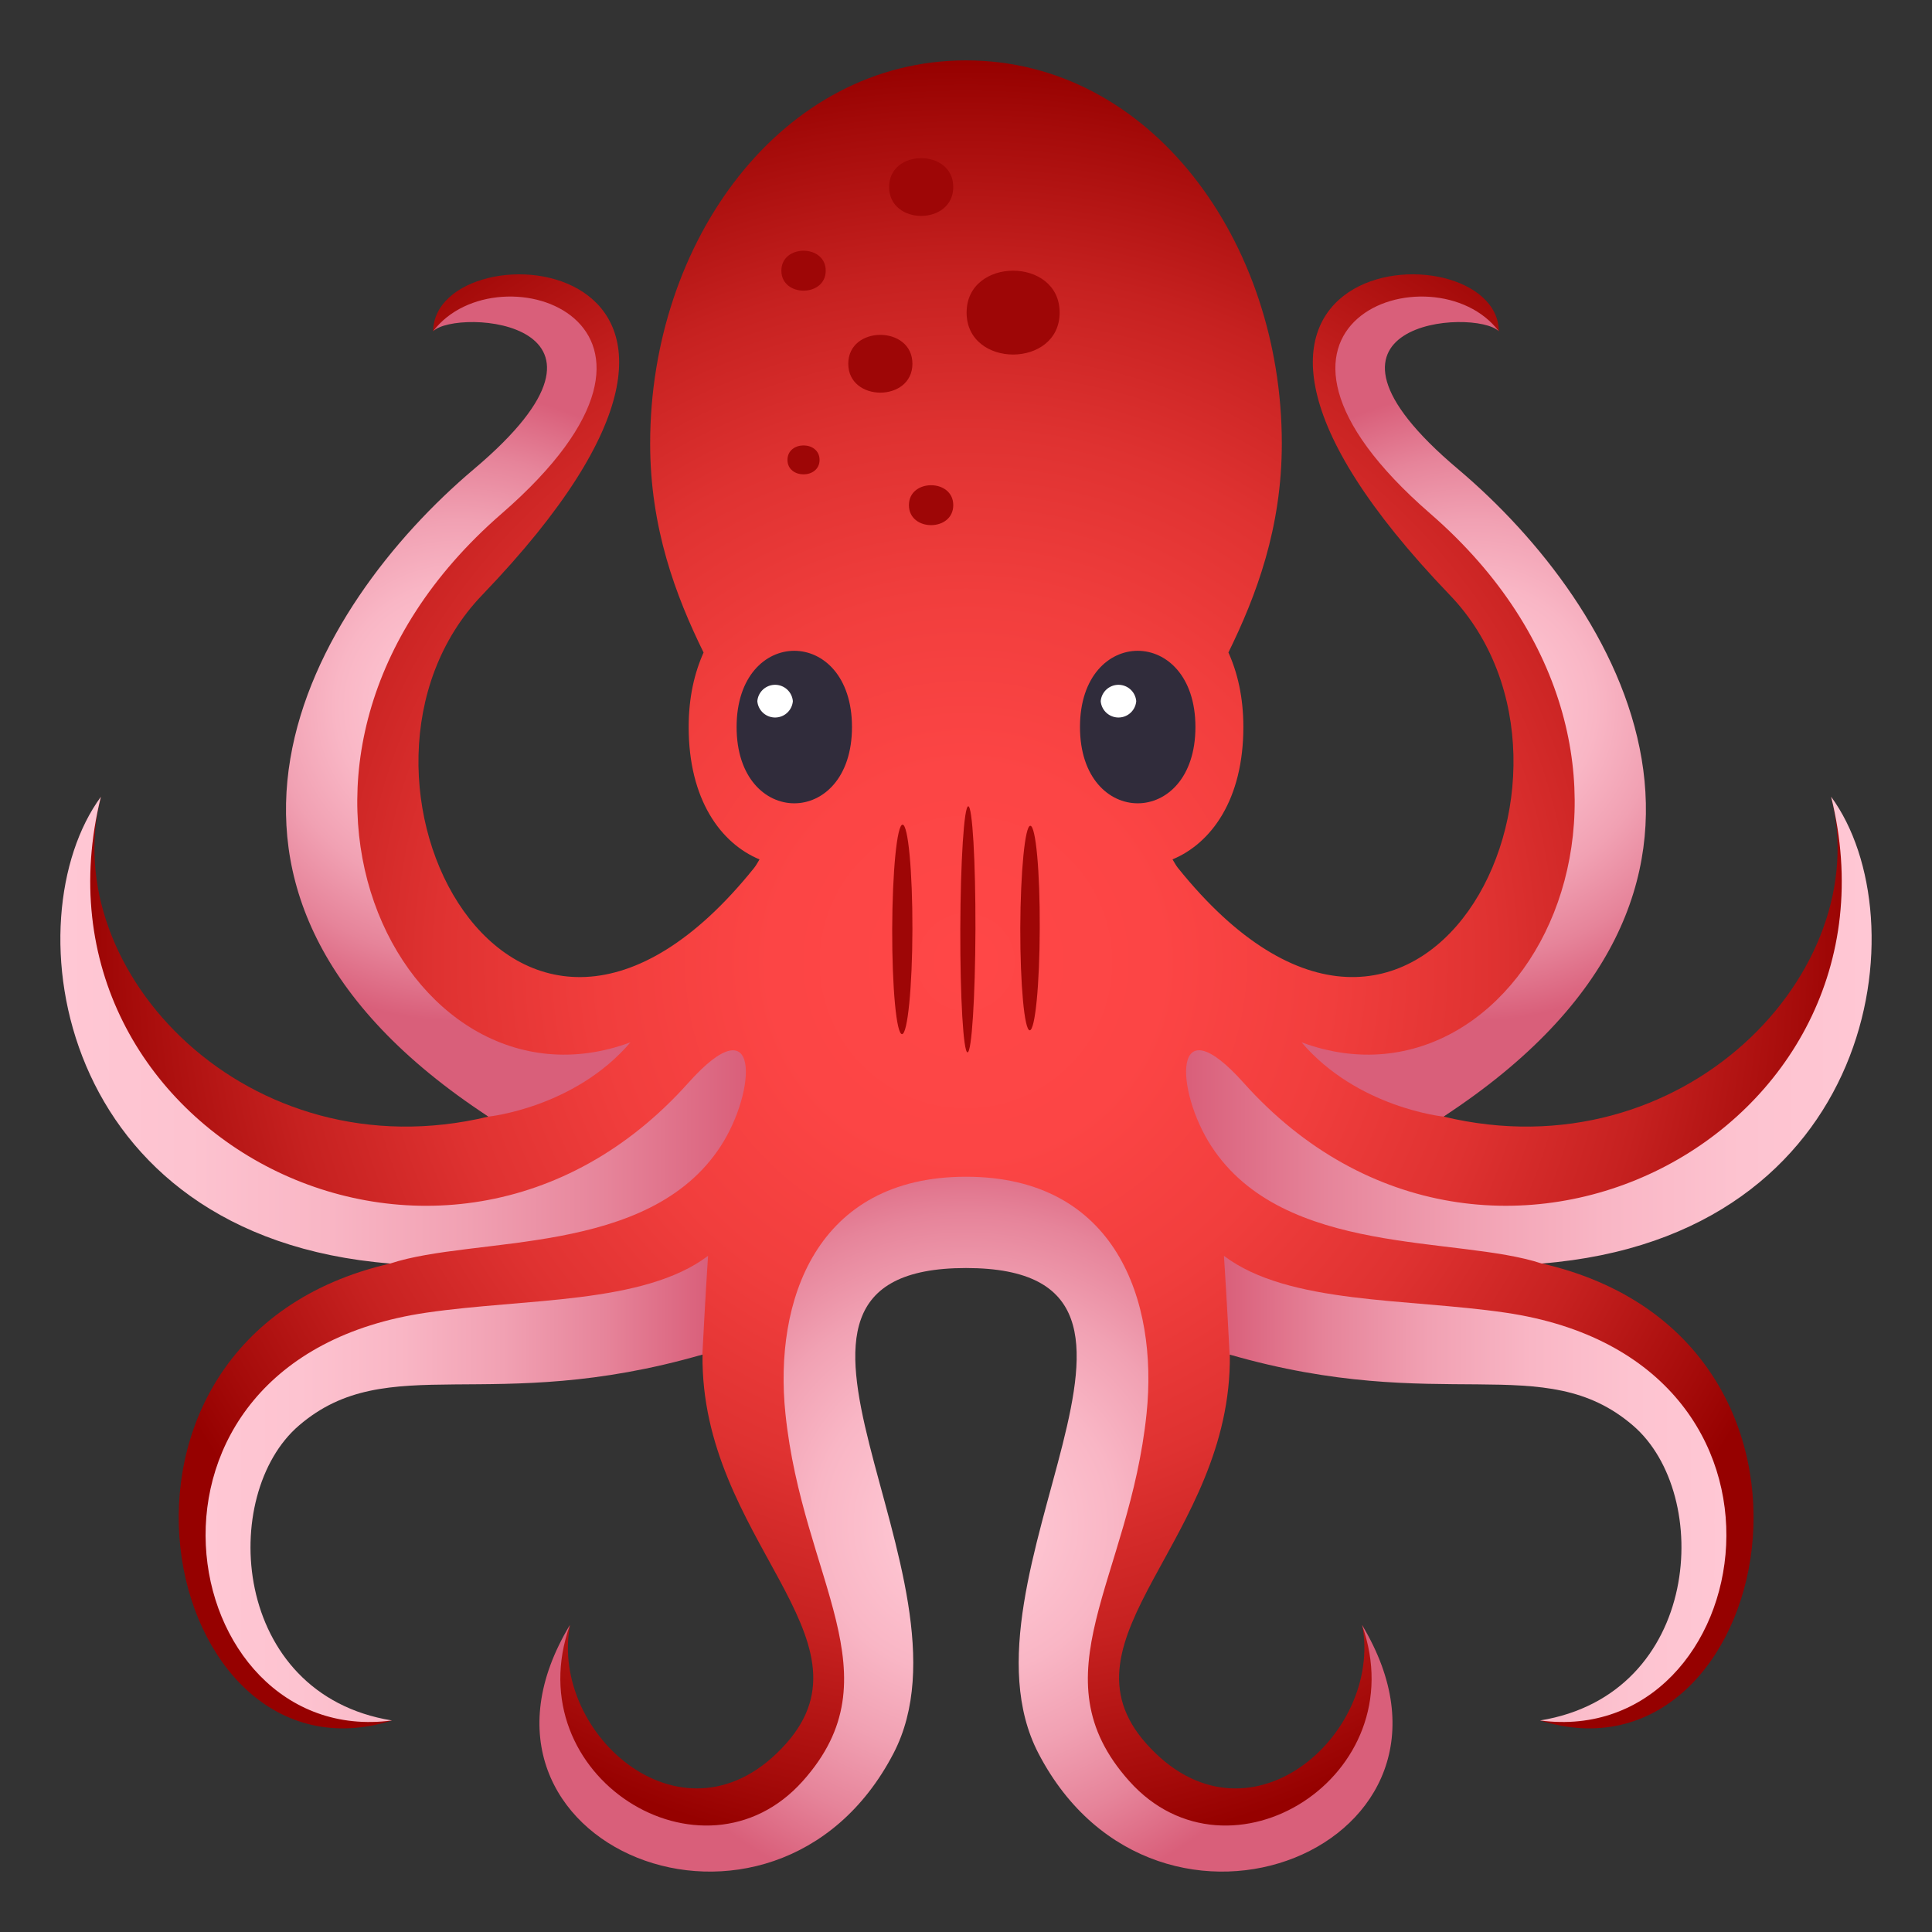
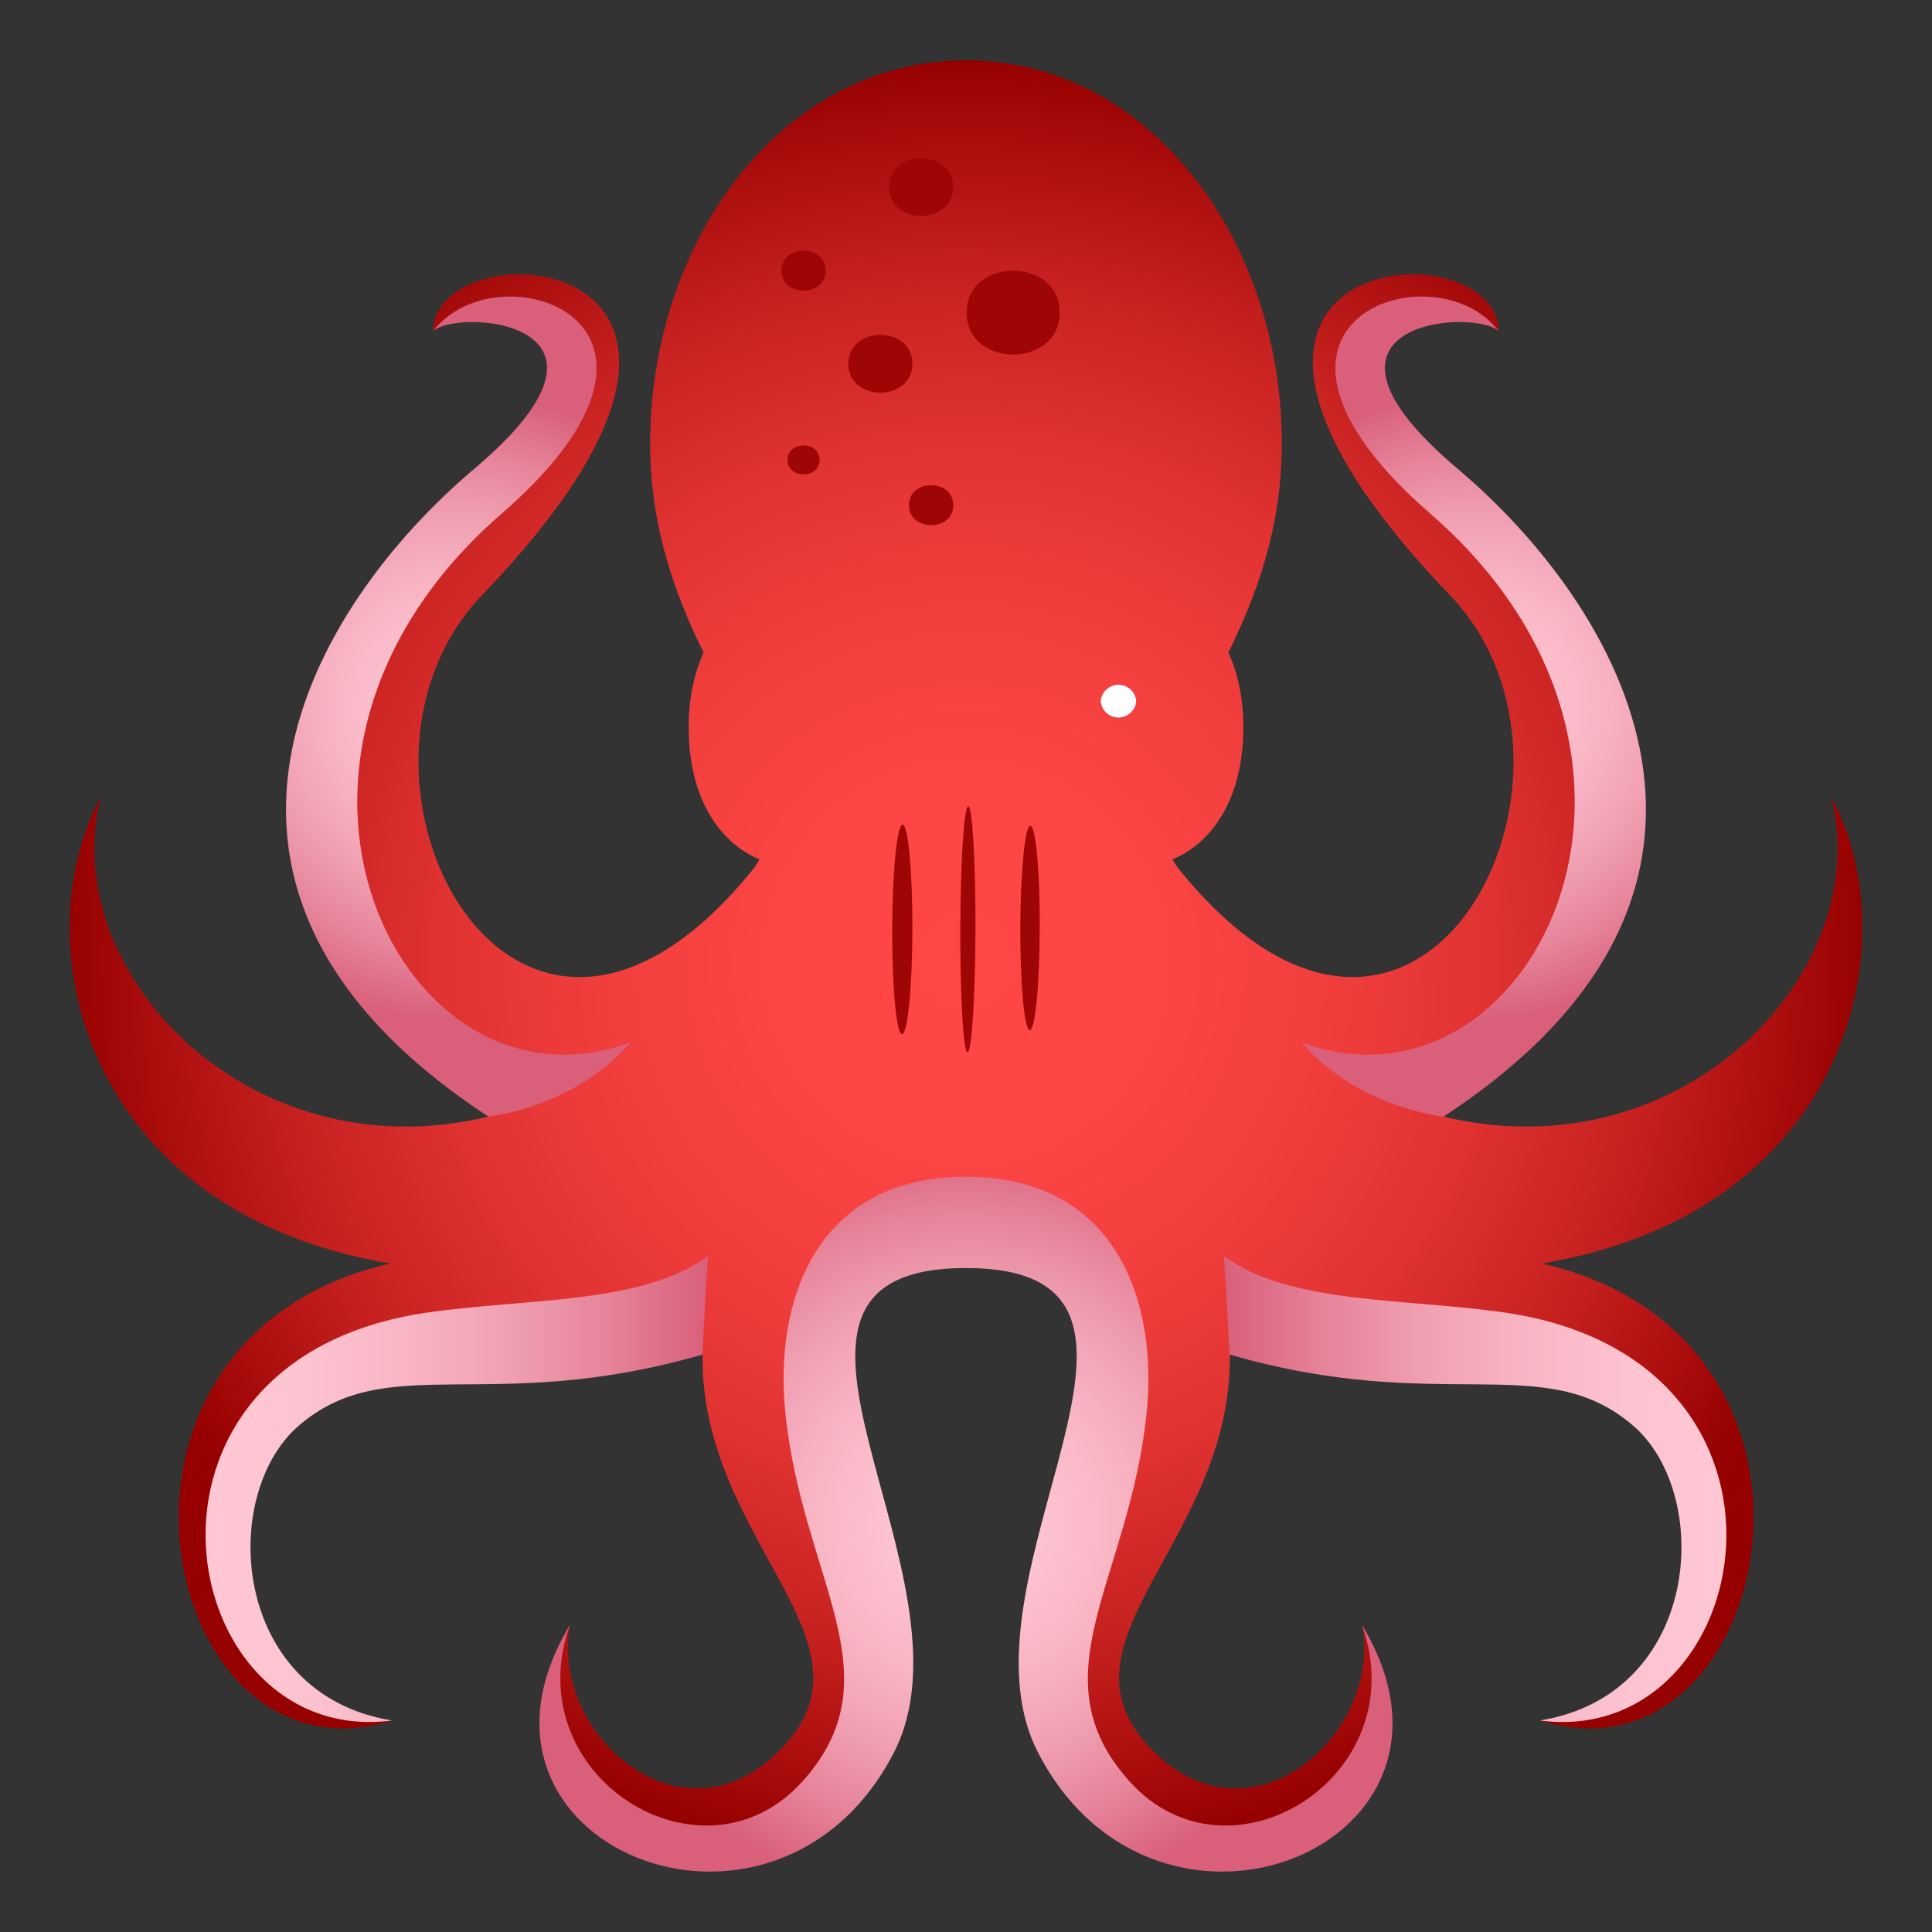
<svg xmlns="http://www.w3.org/2000/svg" width="64" height="64" viewBox="0 0 64 64">
  <rect x="0" y="0" width="64" height="64" fill="#333333" stroke="none" />
  <radialGradient id="1f419-a" cx="31.999" cy="31.868" r="29.781" gradientUnits="userSpaceOnUse">
    <stop offset="0" stop-color="#ff4747" />
    <stop offset=".217" stop-color="#fc4545" />
    <stop offset=".408" stop-color="#f13e3d" />
    <stop offset=".589" stop-color="#df3231" />
    <stop offset=".764" stop-color="#c62120" />
    <stop offset=".932" stop-color="#a50b0a" />
    <stop offset="1" stop-color="#960100" />
  </radialGradient>
  <path fill="url(#1f419-a)" d="M60.658 26.393c1.48 5.762-4.883 12.508-12.84 10.596 10.137-7.372 5.502-16.792.145-21.315-5.811-4.904-.186-6.477 1.688-4.701-.045-3.584-12.684-2.773-1.629 8.732 5.68 5.912-1.02 18.985-9.002 9.045-.075-.093-.119-.188-.179-.282 1.29-.536 2.347-1.989 2.347-4.384 0-.987-.193-1.799-.495-2.47.921-1.877 1.769-4.12 1.769-6.925C42.461 7.981 38.104 2 32 2S21.537 7.981 21.537 14.69c0 2.806.849 5.05 1.77 6.926-.301.671-.494 1.481-.494 2.469 0 2.395 1.057 3.848 2.347 4.384-.06.094-.104.189-.179.282-7.982 9.94-14.686-3.135-9.004-9.045C27.033 8.2 14.393 7.391 14.348 10.973c1.873-1.775 7.5-.203 1.688 4.701-5.359 4.523-9.99 13.943.145 21.315-7.959 1.912-14.32-4.834-12.838-10.596-2.584 4.748-.668 13.731 9.584 15.463-10.92 2.508-7.637 17.555.059 15.137-6.592-.389-5.859-7.959-3.193-10.24 2.949-2.523 6.68-.746 13.479-1.881-.074 6.111 5.889 9.396 2.76 12.896-3.313 3.703-7.844-.299-7.148-3.939-3.164 6.537 5.844 11.736 9.791 4.148 3.043-5.842-5.041-16.375 3.332-16.375 8.369 0 .287 10.533 3.328 16.375 3.947 7.588 12.955 2.389 9.791-4.148.693 3.643-3.836 7.643-7.146 3.939-3.131-3.5 2.834-6.785 2.76-12.896 6.795 1.135 10.525-.645 13.473 1.881 2.67 2.281 3.4 9.852-3.191 10.24 7.697 2.418 10.98-12.629.061-15.137 10.241-1.732 12.157-10.715 9.575-15.463z" />
  <linearGradient id="1f419-b" gradientUnits="userSpaceOnUse" x1="6.81" y1="49.323" x2="23.455" y2="49.323">
    <stop offset="0" stop-color="#ffc7d4" />
    <stop offset=".189" stop-color="#fdc3d0" />
    <stop offset=".388" stop-color="#f9b6c5" />
    <stop offset=".591" stop-color="#f1a1b3" />
    <stop offset=".796" stop-color="#e6849a" />
    <stop offset="1" stop-color="#d95f7a" />
  </linearGradient>
  <path fill="url(#1f419-b)" d="M9.908 47.218c2.947-2.523 6.33-.314 13.359-2.346 0 0 .096-1.877.188-3.27-2.135 1.611-6.055 1.402-9.324 1.881-10.754 1.572-8.365 14.465-1.146 13.51-5.344-.865-5.745-7.494-3.077-9.775z" />
  <linearGradient id="1f419-c" gradientUnits="userSpaceOnUse" x1="2" y1="34.126" x2="24.709" y2="34.126">
    <stop offset="0" stop-color="#ffc7d4" />
    <stop offset=".189" stop-color="#fdc3d0" />
    <stop offset=".388" stop-color="#f9b6c5" />
    <stop offset=".591" stop-color="#f1a1b3" />
    <stop offset=".796" stop-color="#e6849a" />
    <stop offset="1" stop-color="#d95f7a" />
  </linearGradient>
-   <path fill="url(#1f419-c)" d="M23.869 37.976c1.197-1.834 1.336-4.793-1.068-2.104-8.125 9.09-22.219 1.654-19.459-9.477-2.963 4.029-1.543 14.567 9.584 15.461 2.795-.925 8.547-.209 10.943-3.88z" />
  <radialGradient id="1f419-d" cx="15.179" cy="23.406" r="10.418" gradientUnits="userSpaceOnUse">
    <stop offset="0" stop-color="#ffc7d4" />
    <stop offset=".189" stop-color="#fdc3d0" />
    <stop offset=".388" stop-color="#f9b6c5" />
    <stop offset=".591" stop-color="#f1a1b3" />
    <stop offset=".796" stop-color="#e6849a" />
    <stop offset="1" stop-color="#d95f7a" />
  </radialGradient>
  <path fill="url(#1f419-d)" d="M16.18 36.989s2.852-.291 4.705-2.461c-7.523 2.791-13.695-9.323-4.271-17.51 7.32-6.359-.131-8.867-2.266-6.045.785-.777 7.164-.338 1.352 4.566-5.36 4.526-11.024 13.928.48 21.45z" />
  <radialGradient id="1f419-e" cx="31.999" cy="50.49" r="12.886" gradientUnits="userSpaceOnUse">
    <stop offset="0" stop-color="#ffc7d4" />
    <stop offset=".189" stop-color="#fdc3d0" />
    <stop offset=".388" stop-color="#f9b6c5" />
    <stop offset=".591" stop-color="#f1a1b3" />
    <stop offset=".796" stop-color="#e6849a" />
    <stop offset="1" stop-color="#d95f7a" />
  </radialGradient>
  <path fill="url(#1f419-e)" d="M37.408 59.001c-3.133-3.5.004-6.662.574-12.178.383-3.721-1.01-7.842-5.982-7.842s-6.367 4.121-5.982 7.842c.568 5.516 3.705 8.678.574 12.178-3.311 3.703-9.5-.156-7.713-5.172-4.4 7.299 6.771 11.842 10.719 4.254 3.041-5.842-5.969-16.078 2.402-16.078 8.369 0-.639 10.236 2.4 16.078 3.949 7.588 15.119 3.045 10.719-4.254 1.785 5.016-4.4 8.875-7.711 5.172z" />
  <linearGradient id="1f419-f" gradientUnits="userSpaceOnUse" x1="40.545" y1="49.323" x2="57.188" y2="49.323">
    <stop offset="0" stop-color="#d95f7a" />
    <stop offset=".204" stop-color="#e6849a" />
    <stop offset=".409" stop-color="#f1a1b3" />
    <stop offset=".612" stop-color="#f9b6c5" />
    <stop offset=".811" stop-color="#fdc3d0" />
    <stop offset="1" stop-color="#ffc7d4" />
  </linearGradient>
  <path fill="url(#1f419-f)" d="M49.867 43.483c-3.27-.479-7.188-.27-9.322-1.881.092 1.393.188 3.27.188 3.27 7.027 2.029 10.41-.18 13.357 2.346 2.668 2.281 2.268 8.91-3.076 9.775 7.218.955 9.609-11.937-1.147-13.51z" />
  <linearGradient id="1f419-g" gradientUnits="userSpaceOnUse" x1="39.291" y1="34.125" x2="62" y2="34.125">
    <stop offset="0" stop-color="#d95f7a" />
    <stop offset=".204" stop-color="#e6849a" />
    <stop offset=".409" stop-color="#f1a1b3" />
    <stop offset=".612" stop-color="#f9b6c5" />
    <stop offset=".811" stop-color="#fdc3d0" />
    <stop offset="1" stop-color="#ffc7d4" />
  </linearGradient>
-   <path fill="url(#1f419-g)" d="M60.658 26.393c2.76 11.133-11.336 18.569-19.461 9.477-2.404-2.688-2.264.271-1.066 2.105 2.396 3.672 8.146 2.955 10.941 3.881 11.129-.894 12.549-11.432 9.586-15.463z" />
  <radialGradient id="1f419-h" cx="48.82" cy="23.406" r="10.417" gradientUnits="userSpaceOnUse">
    <stop offset="0" stop-color="#ffc7d4" />
    <stop offset=".189" stop-color="#fdc3d0" />
    <stop offset=".388" stop-color="#f9b6c5" />
    <stop offset=".591" stop-color="#f1a1b3" />
    <stop offset=".796" stop-color="#e6849a" />
    <stop offset="1" stop-color="#d95f7a" />
  </radialGradient>
  <path fill="url(#1f419-h)" d="M43.115 34.528c1.852 2.17 4.703 2.461 4.703 2.461 11.504-7.522 5.838-16.926.48-21.45-5.813-4.904.564-5.344 1.352-4.566-2.135-2.822-9.586-.314-2.266 6.045 9.425 8.188 3.253 20.301-4.269 17.51z" />
  <path fill="#9E0606" d="M35.102 10.354c0 1.854-3.082 1.854-3.082 0 0-1.85 3.082-1.85 3.082 0zM30.225 12.049c0 1.277-2.125 1.277-2.125 0 0-1.275 2.125-1.275 2.125 0zM31.578 6.194c0 1.278-2.125 1.278-2.125 0 0-1.274 2.125-1.274 2.125 0zM27.149 15.235c0 .638-1.063.638-1.063 0 .001-.64 1.063-.64 1.063 0zM27.353 8.966c0 .883-1.469.883-1.469 0 0-.881 1.469-.881 1.469 0zM31.578 16.733c0 .884-1.469.884-1.469 0 0-.879 1.469-.879 1.469 0z" />
-   <path fill="#302C3B" d="M28.223 24.084c0 3.369-3.822 3.369-3.822 0-.001-3.367 3.822-3.367 3.822 0z" />
-   <path fill="#FFF" d="M26.264 23.227a.59.59 0 0 1-1.176 0 .59.59 0 0 1 1.176 0z" />
-   <path fill="#302C3B" d="M39.6 24.084c0 3.369-3.824 3.369-3.824 0-.001-3.367 3.824-3.367 3.824 0z" />
  <path fill="#FFF" d="M37.639 23.227a.59.59 0 0 1-1.176 0 .59.59 0 0 1 1.176 0z" />
  <path fill="#9E0606" d="M30.225 30.787c-.004 1.918-.16 3.47-.344 3.47-.188.002-.33-1.55-.326-3.468.006-1.919.158-3.471.344-3.471.185-.001.33 1.551.326 3.469zM32.313 30.785c-.008 2.252-.123 4.074-.262 4.076-.139 0-.246-1.821-.24-4.076.008-2.249.123-4.076.264-4.076.138-.001.243 1.824.238 4.076zM34.443 30.742c-.004 1.871-.152 3.388-.332 3.388-.176 0-.316-1.513-.313-3.386.008-1.871.156-3.39.332-3.389.183 0 .321 1.516.313 3.387z" />
</svg>